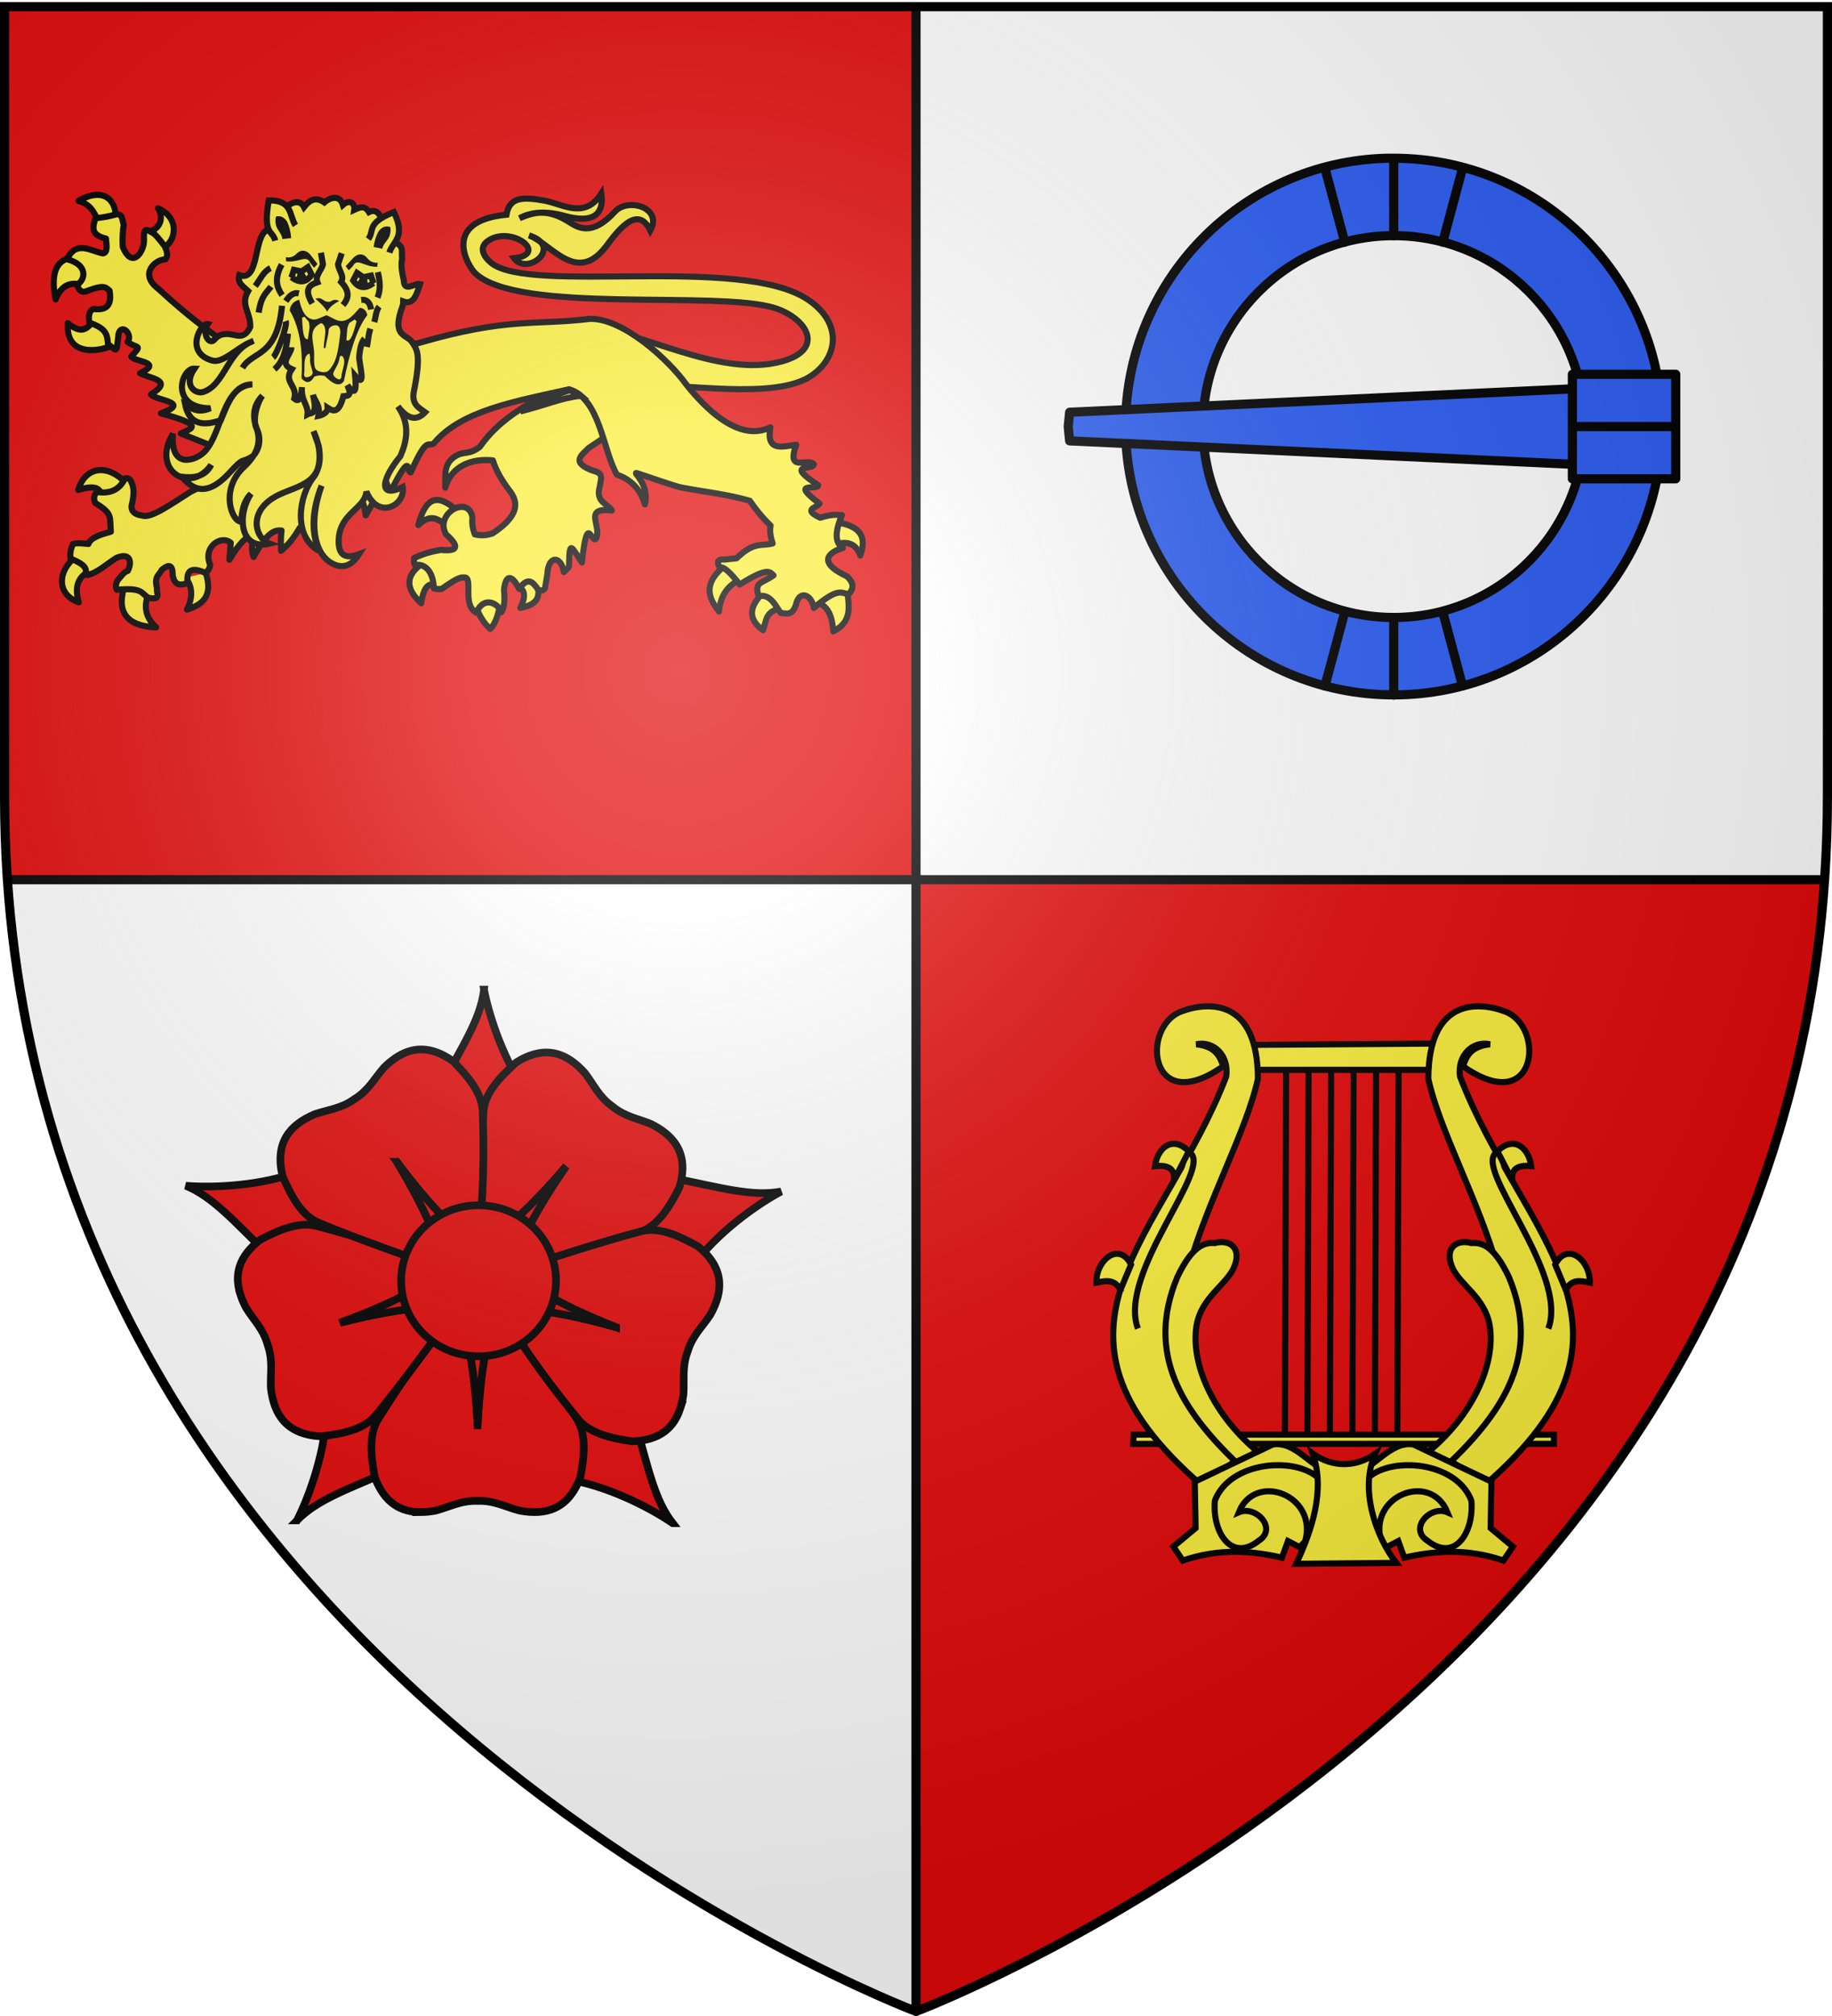
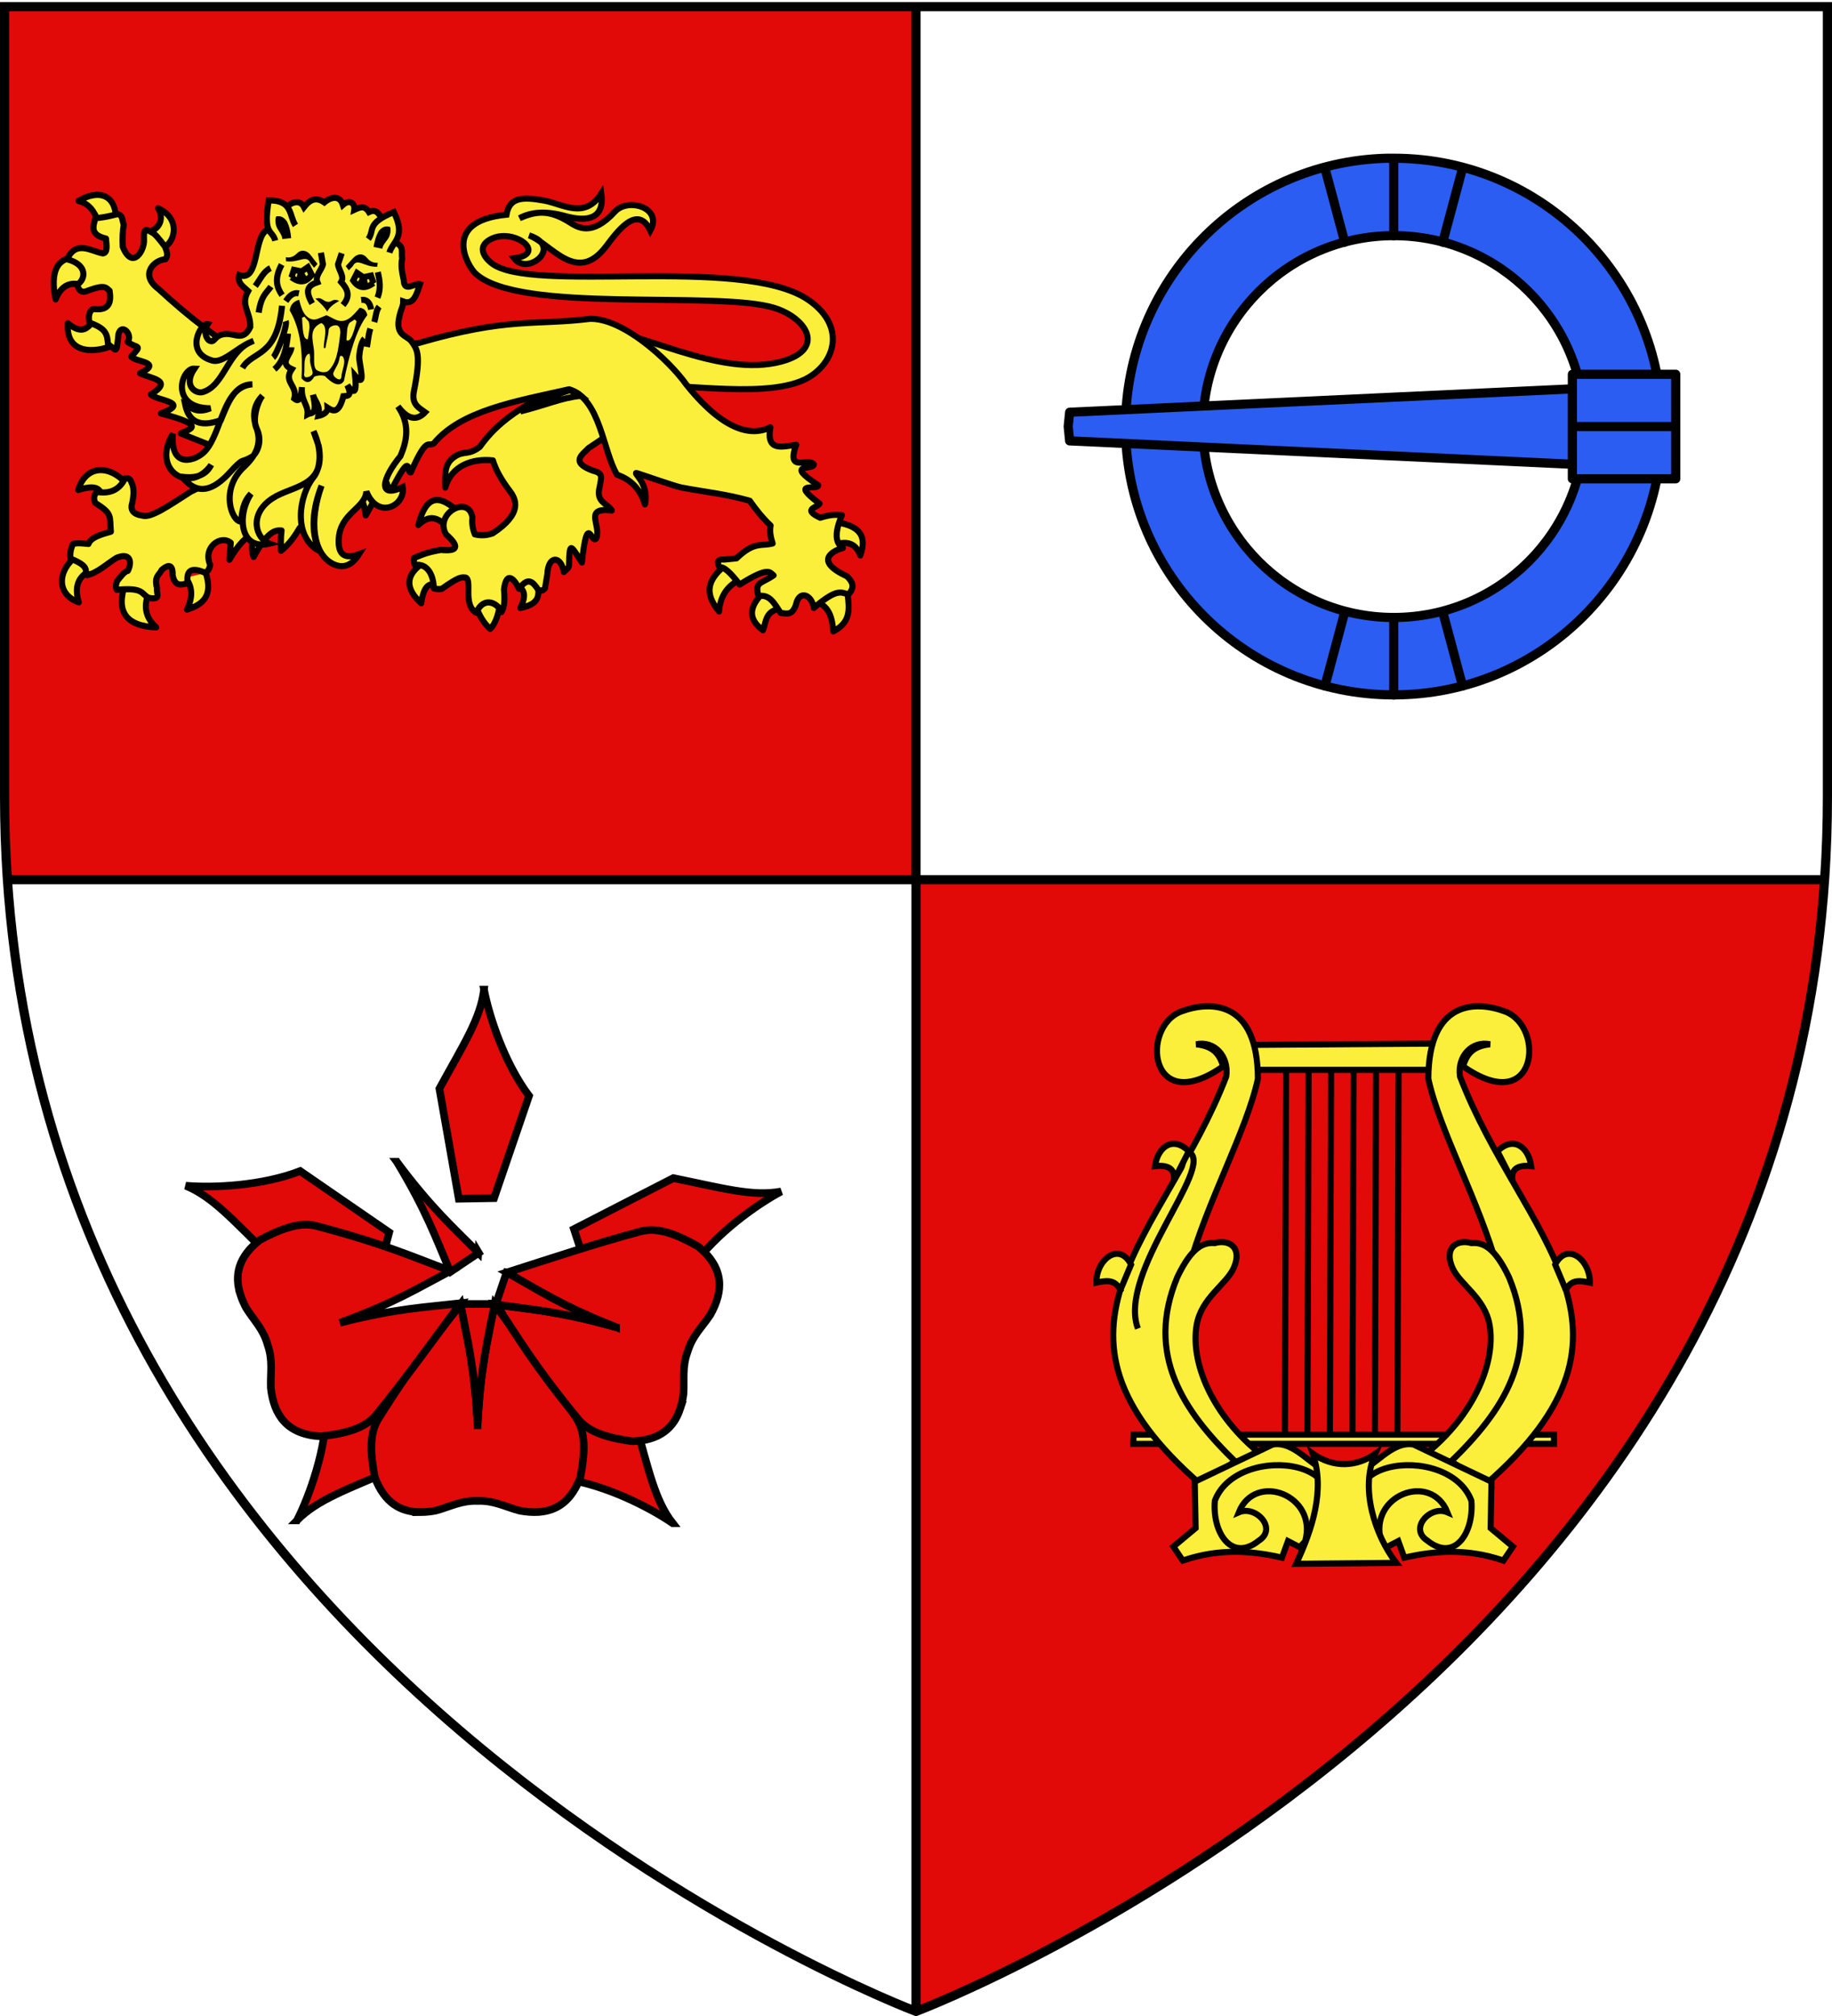
<svg xmlns="http://www.w3.org/2000/svg" xmlns:xlink="http://www.w3.org/1999/xlink" height="660" width="600" version="1.0">
  <defs>
    <g id="c">
      <path id="b" d="M0 0v1h.5L0 0z" transform="rotate(18 3.157 -.5)" />
      <use xlink:href="#b" transform="scale(-1 1)" width="810" height="540" />
    </g>
    <g id="d">
      <use xlink:href="#c" transform="rotate(72)" width="810" height="540" />
      <use xlink:href="#c" transform="rotate(144)" width="810" height="540" />
    </g>
    <g id="g">
      <path id="f" d="M0 0v1h.5L0 0z" transform="rotate(18 3.157 -.5)" />
      <use xlink:href="#f" transform="scale(-1 1)" width="810" height="540" />
    </g>
    <g id="h">
      <use xlink:href="#g" transform="rotate(72)" width="810" height="540" />
      <use xlink:href="#g" transform="rotate(144)" width="810" height="540" />
    </g>
    <radialGradient xlink:href="#a" id="m" gradientUnits="userSpaceOnUse" gradientTransform="matrix(1.353 0 0 1.349 -77.63 -85.747)" cx="221.445" cy="226.331" fx="221.445" fy="226.331" r="300" />
    <linearGradient id="a">
      <stop style="stop-color:white;stop-opacity:.314" offset="0" />
      <stop offset=".19" style="stop-color:white;stop-opacity:.251" />
      <stop style="stop-color:#6b6b6b;stop-opacity:.125" offset=".6" />
      <stop style="stop-color:black;stop-opacity:.125" offset="1" />
    </linearGradient>
    <path d="M2.922 27.672c0-5.951 2.317-9.843 5.579-11.012 1.448-.519 3.307-.273 5.018 1.447 2.119 2.129 2.736 7.993-3.483 9.121.658-.956.619-3.081-.714-3.787-.99-.524-2.113-.253-2.676.123-.824.552-1.729 2.106-1.679 4.108H2.922z" id="e" />
  </defs>
  <g style="display:inline">
    <path style="fill:#fff;fill-opacity:1;fill-rule:evenodd;stroke:none;stroke-width:1px;stroke-linecap:butt;stroke-linejoin:miter;stroke-opacity:1" d="M300 2.188V288h297.563c.61-8.916.937-18.002.937-27.281V2.188H300z" />
    <path style="opacity:1;fill:#fff;fill-opacity:1;stroke:none;stroke-width:2.5;stroke-miterlimit:4;stroke-dasharray:none;stroke-opacity:1" d="M2.438 288C20.604 553.343 300 658.5 300 658.5V288H2.437z" />
    <path d="M597.563 288C579.395 553.343 300 658.5 300 658.5V288h297.563z" style="opacity:1;fill:#e20909;fill-opacity:1;stroke:none;stroke-width:2.5;stroke-miterlimit:4;stroke-dasharray:none;stroke-opacity:1" />
    <path d="M300 2.188V288H2.437a399.052 399.052 0 0 1-.937-27.281V2.188H300z" style="fill:#e20909;fill-opacity:1;fill-rule:evenodd;stroke:none;stroke-width:1px;stroke-linecap:butt;stroke-linejoin:miter;stroke-opacity:1" />
    <path style="opacity:1;fill:#000;fill-opacity:1;stroke:none;stroke-width:2.5;stroke-miterlimit:4;stroke-dasharray:none;stroke-opacity:1" d="M298.5 1.5h3v657h-3z" />
    <path style="opacity:1;fill:#000;fill-opacity:1;stroke:none;stroke-width:2.5;stroke-miterlimit:4;stroke-dasharray:none;stroke-opacity:1" transform="rotate(-90)" d="M-289.5 2.438h3v595.126h-3z" />
  </g>
  <g style="display:inline" transform="translate(-700)">
    <path style="fill:#2b5df2;fill-opacity:1;stroke:#000;stroke-width:3;stroke-linecap:round;stroke-linejoin:round;stroke-miterlimit:4;stroke-dasharray:none;stroke-opacity:1" d="M1154.192 51.805c-47.45 1.203-85.563 40.105-85.563 87.844 0 48.496 39.348 87.843 87.844 87.843 48.496 0 87.844-39.347 87.844-87.843s-39.348-87.844-87.844-87.844c-.758 0-1.528-.02-2.281 0zm2.281 25.344c34.5 0 62.5 28 62.5 62.5s-28 62.5-62.5 62.5-62.5-28-62.5-62.5 28-62.5 62.5-62.5z" />
    <path style="fill:#2b5df2;fill-opacity:1;stroke:#000;stroke-width:3;stroke-linecap:round;stroke-linejoin:round;stroke-miterlimit:4;stroke-dasharray:none;stroke-opacity:1" d="M1156.47 52.082v25.086" id="i" />
    <use style="fill:#2b5df2" x="0" y="0" xlink:href="#i" id="j" transform="rotate(15 1156.47 139.168)" width="600" height="660" />
    <use style="fill:#2b5df2" x="0" y="0" xlink:href="#i" id="k" transform="rotate(-15 1156.47 139.168)" width="600" height="660" />
    <path style="fill:#2b5df2;fill-opacity:1;stroke:#000;stroke-width:3;stroke-linecap:round;stroke-linejoin:round;stroke-miterlimit:4;stroke-opacity:1" d="m1218.973 127.117-168.656 7.844-.469 4.688.469 4.687 168.656 7.844V127.117z" />
    <path style="fill:#2b5df2;fill-opacity:1;stroke:#000;stroke-width:3;stroke-linecap:round;stroke-linejoin:round;stroke-miterlimit:4;stroke-dasharray:none;stroke-opacity:1" d="M1214.969 139.645h33.854v17.11h-33.854zM1214.969 122.535h33.854v17.11h-33.854z" />
    <use style="fill:#2b5df2" xlink:href="#i" transform="matrix(1 0 0 -1 0 279.625)" width="600" height="660" />
    <use style="fill:#2b5df2" xlink:href="#j" transform="matrix(1 0 0 -1 0 279.625)" width="600" height="660" />
    <use style="fill:#2b5df2" xlink:href="#k" transform="matrix(1 0 0 -1 0 279.625)" width="600" height="660" />
  </g>
  <g style="display:inline">
    <path d="M255.837 390.074c-8.19 4.352-21.165 13.68-28.894 24.359l-35.375-1.054-3.6-10.983 32.569-16.709c16.032 3.257 25.941 6.143 35.3 4.387zM158.518 323.964c1.74 9.11 6.822 24.26 14.742 34.797l-11.45 33.487-11.557.197-6.348-36.05c7.844-14.356 13.528-22.97 14.613-32.431zM60.826 388.185c9.24.783 25.201-.02 37.485-4.802l29.152 20.066-2.93 11.18-36.425-3.619c-11.706-11.428-18.466-19.226-27.282-22.825zM220.311 498.67c-7.638-5.26-21.898-12.473-34.937-14.407l-15.376-31.876 8.086-8.259 29.844 21.196c4.502 15.727 6.51 25.851 12.383 33.346zM97.274 497.74c4.215-8.26 9.498-23.342 9.709-36.522L136.57 441.8l9.246 6.934-17.105 32.363c-15.003 6.523-24.777 9.838-31.438 16.643z" style="fill:#e20909;fill-opacity:1;fill-rule:evenodd;stroke:#000;stroke-width:2.5;stroke-linecap:butt;stroke-linejoin:miter;stroke-miterlimit:4;stroke-dasharray:none;stroke-opacity:1" />
    <path d="M137.948 495.043c-6.603.06-11.99-2.925-15.188-11.375-1.412-7.428-2.009-14.451 1.363-19.487 12.245-19.567 18.706-26.679 26.734-37.163 2.156 11.373 4.647 20.738 5.555 39.593.909-18.855 3.4-28.22 5.555-39.593 9.084 12.303 18.319 24.53 26.74 37.163 3.372 5.036 2.77 12.059 1.358 19.487-3.937 10.4-11.187 12.521-19.942 10.876-4.786-1.288-8.252-3.324-13.59-3.175h-.234c-5.34-.149-8.811 1.887-13.598 3.175-1.641.309-3.23.485-4.753.5z" style="fill:#e20909;fill-opacity:1;fill-rule:evenodd;stroke:#000;stroke-width:2.5;stroke-linecap:butt;stroke-linejoin:miter;stroke-miterlimit:4;stroke-dasharray:none;stroke-opacity:1" />
    <path d="M156.412 466.611c-.908-18.855-3.4-28.22-5.555-39.593-.031.041-.063.08-.095.12l.013-.24h11.104l.025.448c-2.14 11.225-4.592 20.593-5.492 39.265zM78.73 423.805c-2.007-6.29-.745-12.319 6.384-17.87 6.68-3.541 13.214-6.184 19.021-4.45 22.31 5.923 31.012 9.998 43.398 14.572-10.229 5.417-18.442 10.562-36.188 16.996 18.283-4.698 27.966-5.083 39.468-6.38-9.072 12.31-18.028 24.743-27.612 36.519-3.816 4.708-10.704 6.205-18.218 7.05-11.098-.692-15.266-6.993-16.279-15.843-.182-4.954.74-8.865-.978-13.923l-.003-.01-.065-.211-.001-.002c-1.434-5.145-4.404-7.86-7.048-12.054-.78-1.477-1.417-2.942-1.88-4.394z" style="fill:#e20909;fill-opacity:1;fill-rule:evenodd;stroke:#000;stroke-width:2.5;stroke-linecap:butt;stroke-linejoin:miter;stroke-miterlimit:4;stroke-dasharray:none;stroke-opacity:1" />
-     <path d="M111.345 433.053c17.746-6.434 25.959-11.579 36.188-16.995l-.142-.056.233-.058 3.278 10.609-.421.156c-11.357 1.268-21.03 1.692-39.136 6.344zM217.38 370.515c5.271 3.977 7.722 9.627 5.107 18.276-3.409 6.749-7.217 12.68-12.96 14.617-21.633 8.048-31.09 9.746-43.845 13.164 5.223-10.33 8.957-19.272 19.73-34.773-12.214 14.394-19.897 20.3-28.538 28.001.298-15.29.43-30.611 1.454-45.76.397-6.047 5.156-11.247 10.803-16.275 9.46-5.845 16.5-3.108 22.438 3.533 3.01 3.939 4.516 7.665 8.839 10.801l.008.007.175.135h.002c4.142 3.373 8.135 3.876 12.715 5.772 1.49.756 2.856 1.584 4.072 2.502z" style="fill:#e20909;fill-opacity:1;fill-rule:evenodd;stroke:#000;stroke-width:2.5;stroke-linecap:butt;stroke-linejoin:miter;stroke-miterlimit:4;stroke-dasharray:none;stroke-opacity:1" />
-     <path d="M185.412 381.8c-10.773 15.5-14.507 24.443-19.73 34.772l.148-.037-.156.182-8.803-6.768.253-.37c8.54-7.594 16.193-13.526 28.288-27.78zM129.419 346.436c5.446-3.733 11.583-4.26 18.951.97 5.315 5.377 9.728 10.873 9.739 16.933.752 23.07-.644 32.577-1.458 45.756-8.133-8.236-15.425-14.62-26.697-29.761 9.764 16.155 12.92 25.318 17.476 35.959-14.402-5.143-28.887-10.14-42.924-15.927-5.608-2.299-9.025-8.464-11.997-15.416-2.533-10.828 2.3-16.633 10.484-20.152 4.691-1.6 8.703-1.844 13.051-4.946l.01-.005.183-.123.001-.002c4.514-2.855 6.26-6.48 9.514-10.22 1.19-1.172 2.41-2.204 3.667-3.066z" style="fill:#e20909;fill-opacity:1;fill-rule:evenodd;stroke:#000;stroke-width:2.5;stroke-linecap:butt;stroke-linejoin:miter;stroke-miterlimit:4;stroke-dasharray:none;stroke-opacity:1" />
    <path d="M129.954 380.334c11.272 15.142 18.564 21.525 26.697 29.761l.011-.152.124.206-9.216 6.194-.271-.358c-4.485-10.51-7.676-19.652-17.345-35.651zM222.79 461.112c-2.056 6.274-6.609 10.422-15.638 10.748-7.489-1.04-14.333-2.724-18.025-7.53-14.618-17.864-19.287-26.262-26.65-37.223 11.465 1.598 21.135 2.236 39.288 7.41-17.572-6.896-25.647-12.253-35.731-17.936 14.563-4.668 29.102-9.503 43.767-13.437 5.85-1.582 12.31 1.237 18.896 4.952 8.592 7.059 8.282 14.607 3.92 22.374-2.752 4.122-5.79 6.754-7.358 11.86l-.004.01-.07.209v.002c-1.85 5.01-1.034 8.95-1.345 13.898-.234 1.654-.575 3.215-1.05 4.663z" style="fill:#e20909;fill-opacity:1;fill-rule:evenodd;stroke:#000;stroke-width:2.5;stroke-linecap:butt;stroke-linejoin:miter;stroke-miterlimit:4;stroke-dasharray:none;stroke-opacity:1" />
    <g style="fill:#e20909;fill-opacity:1;stroke-width:12.376;stroke-miterlimit:4;stroke-dasharray:none">
      <path d="M469.438 156.219c-4.498 93.339-16.83 139.7-27.5 196-.156-.203-.314-.391-.47-.594l.063 1.188H496.5l.125-2.22c-10.599-55.567-22.733-101.94-27.188-194.374z" style="fill:#e20909;fill-opacity:1;fill-rule:evenodd;stroke:#000;stroke-width:12.376;stroke-linecap:butt;stroke-linejoin:miter;stroke-miterlimit:4;stroke-dasharray:none;stroke-opacity:1" transform="scale(.202 -.202) rotate(71.331 2341.628 -628.582)" />
    </g>
-     <path style="fill:#e20909;fill-opacity:1;fill-rule:evenodd;stroke:#000;stroke-width:2.5;stroke-miterlimit:4;stroke-dasharray:none;stroke-opacity:1" d="M182.1 419.301c.005-13.653-11.35-24.723-25.36-24.723-14.009 0-25.364 11.07-25.36 24.723-.004 13.653 11.351 24.723 25.36 24.723 14.01 0 25.365-11.07 25.36-24.723z" />
  </g>
  <g style="display:inline">
    <g style="fill:#fcef3c;fill-opacity:1;stroke:#000;stroke-width:4.56;stroke-linecap:round;stroke-linejoin:round;stroke-miterlimit:4;stroke-dasharray:none;stroke-opacity:1">
      <g style="fill:#fcef3c;fill-opacity:1;stroke:#000;stroke-width:4.56;stroke-linecap:round;stroke-linejoin:round;stroke-miterlimit:4;stroke-dasharray:none;stroke-opacity:1">
        <path style="fill:#fcef3c;fill-opacity:1;fill-rule:nonzero;stroke:#000;stroke-width:4.56;stroke-linecap:round;stroke-linejoin:round;marker:none;stroke-miterlimit:4;stroke-dasharray:none;stroke-dashoffset:0;stroke-opacity:1;visibility:visible;display:inline;overflow:visible" d="M370.348 418.672c-.757-.409 10.795-7.444 8.59-10.554-12.166-10.39-23.678-16.2-30.678 9.572 9.986-9.293 15.908-3.68 22.088.982zM363.967 461.867c1.628 1.905-2.466-25.398-10.799-17.18-15.35 9.456-14.821 19.668-2.7 30.433 2.355-16.002 7.957-14.468 13.5-13.253h0zM410.107 474.874c1.215-2.802-4.352-5.085-9.77-5.373-5.419-.288-10.69 1.42-8.882 6.6 3.876 10.775 8.42 15.311 11.29 17.762 2.197-1.594 6.432-8.372 7.362-18.989zM439.313 460.149c.65-7.01-20.039-.25-15.707 2.208 4.331 2.458 7.325 5.986 1.963 16.199 17.299-3.31 13.094-11.398 13.744-18.407z" transform="matrix(.432 0 0 .446 -13.45 -14.405)" />
      </g>
      <path style="fill:#fcef3c;fill-opacity:1;fill-rule:nonzero;stroke:#000;stroke-width:4.56;stroke-linecap:round;stroke-linejoin:round;marker:none;stroke-miterlimit:4;stroke-dasharray:none;stroke-dashoffset:0;stroke-opacity:1;visibility:visible;display:inline;overflow:visible" d="M492.857 341.648 469.4 298.79l-6.429 10.357c-18.413 15.916-47.56 22.983-68.065 51.176-8.836 6.413-11.72 2.676-18.6 6.886-8.916 5.455-7.492 13.316-7.592 23.008 4.572-16.176 20.645-21.584 36.127-19.943 1.956 6.388 5.952 13.73 12.659 22.266 4.762 6.049 10.444 16.408-12.857 31.25-2.605.784-7.158 2.256-13.572.714-2-5.01-2.148-8.908-1.785-12.5-3.053-16.933-29.002-2.667-20 12.5 11.418 9.784 7.944 12.577-3.929 11.429-6 1.082-12.03 2.197-20.357 6.071-.103 2.008-.12 3.93.714 5 12.975-1.523 14.38 13.75 14.286 17.143 1.743.4 3.407.878 6.071.357 13.232-8.99 14.574-8.51 18.066-8.224 5.236 1.901-2.33 19.983 8.006 25.724 6.519-13.556 17.544-5.644 19.122-.407 2.651-3.864 2.493-10.134 1.95-16.736 1.912-14.658 8.578-6.534 11.428-.357 6.71-8.802 10.286-5.589 14.766 1.071 3.193.456 3.534-.032 4.877-1.428l1.785-10.357c.576-13.898 10.386-13.917 12.52-1.622 1.708-1.847 3.929-2.894 3.955-4.808.259-18.75 1.395-14.362 9.77-2.182 4.048-38.307 7.273-12.429 10.898-17.817 3.977-9.567-10.244-22.815 11.786-20.357-3.538-5.327-12.31-6.073-9.286-17.143 1.135-7.074 3.259-10.116-5.243-12.143-17.708-6.305-7.333-11.964-3.214-16.428l15.367-9.98.233-9.663h0z" transform="matrix(.432 0 0 .446 -13.45 -14.405)" />
    </g>
    <g style="fill:#fcef3c;fill-opacity:1;stroke:#000;stroke-width:4.56;stroke-linecap:round;stroke-linejoin:round;stroke-miterlimit:4;stroke-dasharray:none;stroke-opacity:1">
      <path style="fill:#fcef3c;fill-opacity:1;fill-rule:nonzero;stroke:#000;stroke-width:4.56;stroke-linecap:round;stroke-linejoin:round;marker:none;stroke-miterlimit:4;stroke-dasharray:none;stroke-dashoffset:0;stroke-opacity:1;visibility:visible;display:inline;overflow:visible" d="M101.78 203.343c1.028 2.82-1.806 3.334-11.218 5.244-4.701-5.94-6.659-13.958-17.946-15.708 15.229-10.814 28.246-6.806 29.164 10.464zM137.93 220.613c.034 6.186-11.615-7.015-12.145-10.284 7.637-1.403 13.801-9.663 7.303-18.322 19.426 6.085 13.916 26.579 4.842 28.606h0zM80.254 254.236c8.912 1.745 4.797-21.628-7.853-19.634-12.65 1.993-17.447 11.84-11.78 32.15 3.685-11.319 10.722-14.261 19.633-12.516h0zM106.76 295.468c-.456-12.487-15.083-24.72-15.952-16.199-4.11 4.876-7.407 12.09-19.634 3.927.203 26.901 29.11 16.958 35.586 12.272h0z" transform="matrix(.43 .046 -.032 .444 .667 -23.204)" />
    </g>
    <path style="fill:#fcef3c;fill-opacity:1;fill-rule:nonzero;stroke:#000;stroke-width:2;stroke-linecap:round;stroke-linejoin:round;marker:none;stroke-miterlimit:4;stroke-dasharray:none;stroke-dashoffset:0;stroke-opacity:1;visibility:visible;display:inline;overflow:visible" d="m75.59 147.03 9.041-25.13-4.072-5.74c-8.815-4.758-18.422-12.13-28.65-21.554-6.523-4.915-1.06-9.658 2.234-9.701 1.013-1.151.56-2.562-.135-4.193-2.037-2.703-3.232-4.14-4.262-4.63-1.295-.577-2.859-2.309-2.584 2.437.233 3.36-3.72 10.12-6.954 2.313-.177-2.578-.008-5.339.31-7.308-.536-1.29-.224-3.31-2.163-3.391-3.153.815-5.457 1.21-7.097 1.281-.85 2.901-1.72 5.464 3.456 6.69.159 2.145.648 4.638-1.008 4.863-3.913-.725-8.762-4.469-11.74 1.92 6.995 1.778 5.99 6.763 3.342 8.259.495 2.235 1.689 2.889 3.58 1.96 5.698-2.112 5.835-.813 7 .063.628 3.854-.113 6.64-5.25 5.995-1.255.335-1.895 2.205-1.309 4.491 5.805 2.014 5.718 4.045 6.055 7.078 2.743 1.624 2.713 4.04 3.418-3.365 1.018-3.843 4.843.3 2.988 2.575 3.064 2.27 5.126.674 1.188 4.756.919 1.816 10.773 1.745 2.886 5.501 3.265 1.74 11.28 2.18 3.549 6.926 1.532 2.01 13.574 2.508 3.272 6.219 15.33 3.996 9.494 5.082 6.53 6.564l10 3.995 6.376 1.126h0z" />
    <path style="fill:#fcef3c;fill-opacity:1;stroke:#000;stroke-width:2;stroke-miterlimit:4;stroke-dasharray:none;stroke-opacity:1;display:inline" d="M193.37 107.884c14.45-1.048 41.756 16.38 62.918 10.372 14.093-4 7.989-14.103-2.619-17.43-18.744-5.88-84.012 2.11-98.04-11.381-2.331-2.243-11.342-17.028 10.24-19.16.952-5.57 4.95-5.968 12.38-4.61 6.177 1.13 13.233 6.243 18.692-2.304.442 3.022.832 10.85-11.905 7.347-5.89-1.634-10.897-1.487-14.882.72 5.105-2.204 9.469-3.006 16.192 1.206 2.805 1.758 7.41 5.01 15.07-3.375 4.247-4.649 15.752-1.328 11.567 6.203-4.245-8.93-11.024.62-14.494 5.186-9.655 12.701-17.857-.86-25.24-3.602 11.45 3.654-.505 13.454-4.88 7.491 11.234-1.339-.182-10.362-7.828-6.15-4.508 2.482-1.74 6.01.408 7.727 12.801 10.23 81.512-2.622 103.435 11.82 11.687 7.7 10.138 18.903 1.548 24.922-12.257 8.587-43.547 2.117-55.895 3.601l-16.668-18.583z" />
    <g style="fill:#fcef3c;fill-opacity:1;stroke:#000;stroke-width:4.56;stroke-linecap:round;stroke-linejoin:round;stroke-miterlimit:4;stroke-dasharray:none;stroke-opacity:1">
      <path style="fill:#fcef3c;fill-opacity:1;fill-rule:nonzero;stroke:#000;stroke-width:4.56;stroke-linecap:round;stroke-linejoin:round;marker:none;stroke-miterlimit:4;stroke-dasharray:none;stroke-dashoffset:0;stroke-opacity:1;visibility:visible;display:inline;overflow:visible" d="M80.5 430.37c-14.068 9.796-15.988 27.923 1.718 33.87-3.657-11.418-.431-18.851 8.344-23.071M117.314 450.986c-7.071 19.963.527 30.677 23.56 31.66-8.945-7.875-9.518-16.588-5.399-25.77M178.425 442.6c5.78 17.186-2.499 23.436-14.235 26.998 5.028-9.914 3.79-17.322-.982-23.316M118.54 377.358c-14.28-15.273-31.367-13.028-36.813 4.418 13.159-3.965 16.864-.964 17.67 4.172" transform="matrix(.432 0 0 .446 -9.7 -9.868)" />
    </g>
    <g style="fill:#fcef3c;fill-opacity:1;stroke:#000;stroke-width:4.56;stroke-linecap:round;stroke-linejoin:round;stroke-miterlimit:4;stroke-dasharray:none;stroke-opacity:1">
      <path style="fill:#fcef3c;fill-opacity:1;fill-rule:nonzero;stroke:#000;stroke-width:4.56;stroke-linecap:round;stroke-linejoin:round;marker:none;stroke-miterlimit:4;stroke-dasharray:none;stroke-dashoffset:0;stroke-opacity:1;visibility:visible;display:inline;overflow:visible" d="M572.974 436.46c-11.202 8.898-18.864 18.779-5.38 34.535.878-11.713 6.702-19.467 16.834-23.776M600.915 457.285c-10.153 9.774-12.029 19.031 0 27.42 2.586-6.536 1.415-14.806 15.271-16.14M641.87 463.88c9.867 4.062 11.572 12.615 12.322 21.692 15.656-7.732 11.18-19.818 10.586-31.064M656.101 421.708c8.446-2.408 15.2-.974 18.57 8.157 6.174-16.49-3.586-22.24-18.57-24.47" transform="matrix(.432 0 0 .446 -9.7 -9.868)" />
    </g>
    <path style="fill:#fcef3c;fill-opacity:1;fill-rule:nonzero;stroke:#000;stroke-width:2;stroke-linecap:round;stroke-linejoin:round;marker:none;stroke-miterlimit:4;stroke-dasharray:none;stroke-dashoffset:0;stroke-opacity:1;visibility:visible;display:inline;overflow:visible" d="M112.06 167.125c7.43-7.16 7.086-1.445 7.716 1.599 9.17-16.1 5.321-10.469 8.317-8.118 7.02-13.821 4.992-5.66 6.444-5.953 5.426-12.313 5.605-8.104 7.568-9.51 8.9-10.823 27.11-13.827 44.282-17.704 10.24 3.08 11.037 20.173 15.698 27.983 1.922.633 7.146 2.704 9.133 9.705 1.593-7.002-4.562-10.826-2.527-10.197 2.036.628 12.378 4.271 14.45 4.666 8.289 1.577 14.252 2.057 22.412 4.335 2.005 2.89 4.215 5.639 6.818 8.117-.392 2.086.081 3.994.675 5.876-3.648.982-6.025-.767-11.839 4.87l-3.896.387c-2.537-.209-2.486.995-1.649 2.629 1.334-.485 3.664 1.728 6.594 5.567 9.452-6.02 9.92-3.99 11.09-3.016-4.128 2.866-6.237 1.983-4.946 6.804 3.83-.783 5.34 2.741 7.268 5.489 1.826.147 3.766 1.08 5.02-2.706 1.025-4.935 5.148-3.372 5.845 1.082 8.043-6.9 9.033-4.822 11.389-4.484 2.278-2.464 1.143-4.225-.525-5.875-11.775-5.44-3.488-8.738-1.349-9.278-2.659-1.68-2.635-5.355-.3-10.746-1.722-.078-2.92-.447-7.117.85-6.081-2.85-.951-3.266-.225-4.639-10.181-7.656-.417-4.086-.45-6.03-11.354-7.44-1.489-4.764-1.423-6.804-1.765-2.431-9.165 3.058-5.77-6.416-4.528.59-9.892 2.406-8.467-5.722-4.53 2.253-13.555 3.387-27.47-13.926-5.77-8.117-20.915-21.959-31.695-21.57-17.913 2.2-26.77-.633-56.196 7.963l-46.606 4.804-11.164 1.005c.242 21.378-4.77 35.11-11.637 40.284-.34.255-4.8 2.358-5.151 2.582-6.845 4.35-12.904 8.683-15.73 7.783-3.213-.461-4.078-2.014-3.297-4.33.374-2.035.612-4.043 0-5.875-.532-.878-.396-2.271-2.398-2.01-1.914 3.953-5.082 5.06-8.991 4.484-.974.441-1.59 1.904-.75 3.556 5.828 3.68 4.621 4.315 5.095 9.432-3.295.937-6.583 1.877-7.343 4.02-1.811-.175-3.668-.42-5.095 0-.713 1.694-1.034 3.307-.749 4.794 6.388 2.593 4.472 3.758 5.395 5.412 3.597-.824 6.503-3.785 9.74-5.721 5.069-1.958 4.744 2.199 3.597 4.33-1.149.211-2.298 1.857-3.447 3.246-.693 1.644-.433 2.303-.15 2.938 9.082-.884 7.916 1.462 10.49 2.629 4.373.924 2.268-1.798 2.698-3.093-1.069-4.113.769-4.328 1.498-6.03 1.363-1.174 3.71-2.797 3.597 1.7.73 3.855 2.853 3.192 4.945 2.63-.656-4.54 1.56-5.249 5.695-3.402.808-.432 1.437-1.17 1.648-2.629-2.493-5.695 3.504-9.942 6.744-7.2l-.45 5.567c3.19-5.469 5.949-7.909 7.942-8.505-.65 3.293-.746 5.932 0 7.577 4.557-8.336 6.943-8.835 9.142-8.659-.345 2.978-.177 4.63-.15 6.649 2.929-2.396 4.59-4.978 6.144-7.577 3.34-2.401 3.723.34 3.297 4.484.9.187 2.136-.992 4.196-3.401 2.361-5.155 4.03-5.291 6.144-4.485.213-3.161 1.177-7.87-.15-9.277.526-.683 2.281.409 3.746 1.082.449-2.908-.072-7.016-.6-11.133 1.579.021 2.436.787 3.448 1.392-.395-3.866-.816-7.634-1.799-9.278" />
    <path d="M190.173 129.579c-1.422-1.16-.671-.738-3.654-1.793-4.81 1.528-10.907 3.856-16.088 6.91 9.252-2.36 13.081-4.353 19.742-5.117z" style="fill:#fcef3c;fill-opacity:1;fill-rule:evenodd;stroke:#000;stroke-width:2;stroke-linecap:butt;stroke-linejoin:miter;stroke-miterlimit:4;stroke-dasharray:none;stroke-opacity:1;display:inline" />
    <path style="fill:#fcef3c;fill-opacity:1;stroke:#000;stroke-width:2;stroke-miterlimit:4;stroke-dasharray:none;stroke-opacity:1" d="M82.148 111.964c-7.742 3.392-8.729 14.31-15.716 16.388-2.32.689-6.567-2.073-2.753-7.685-4.344-.244-8.283 12.969 5.244 12.99-4.374 1.75-5.99.04-8.28-1.216 1.106 5.31 4.455 7.72 11.692 5.102 2.334-5.746 4.546-11.696 10.307-11.726-9.815.75-9.742 15.497-15.487 21.886-2.755 3.063-11.518 6.277-10.511-5.67-7.334 12.051 5.68 19.946 12.525 10.16-2.163 4.41-6.782 4.244-9.69 3.889 2.944 3.18 7.401 7.669 15.628-1.245 5.264-5.705 3.265-2.797 7.777-5.53 2.146-2.256 2.755-5.931 1.131-9.091-1.358-2.642.112-8.343 1.94-10.66-2.507 2.61-3.59 5.996-1.935 10.635 1.514 4.246.56 8.329-4.152 12.71-7.874 7.321-4.033 17.817-.904 17.887.324-3.158.536-6.333 3.227-9.135-4.61 6.972-3.729 18.685 6.082 16.33-4.445-1.566-7.029-9.593.956-14.825 6.507-4.263 17.62-3.653 15.155-17.147l-1.702-4.831c3.121 6.669 2.096 12.414 0 15.047-4.819 6.055-6.863 19.337 1.819 24.128-2.834-6.565-2.118-13.762.822-21.355-4.298 11.92-2.572 22.144 3.358 25.412 3.365 1.854 6.43 1.02 8.911-2.988-5.476 2.053-6.96-.676-6.632-5.229.599-8.308 8.593-9.687 9.037-15.272 3.85 9.525 12.914 4.428 11.894-1.463-8.21 3.915-6.925-2.616-.734-10.148 2.2-5.19 3.15-10.497-.838-16.271 3.243 4.337 6.207 4.817 8.927 1.918-1.733-1.302-4.578-2.4-3.7-6.766 2.476-12.319 1.026-13.792-.671-16.29-1.615-2.375-6.224-1.706-3.6-10.048.346-1.101.763-1.703.786-3.151 3.447 1.277 4.392-2.374 5.504-5.695-1.778-.423-5.193 2.892-5.332-1.276-.518-2.4-1.013-4.8-.513-7.104-.383-1.888.874-4.254-2.577-5.248l-4.11-7.745c-.703-1.351-1.724-3.423-4.184-2.198-1.457-2.364-3.07-1.535-4.816-.735.313-2.098-1.512-3.596-3.727-1.62-1.207-3.732-4.585-2.13-6.083-.818-2.795-1.97-4.847-.754-6.65 1.522-1.664-3.318-5.89-.647-6.344 1.08l-5.949 6.56c-4.295 2.485-2.322 17.037-8.912 14.646-.801 2.515 1.336 3.74 2.912 5.213-2.666 4.682.826 6.726.683 11.789-2.252 4.719-4.89 2.094-7.948 2.273-3.963.232-3.475 2.92-5.225 2.267-1.259-.47-2.23-3.2-.757-5.52-2.231-.497-7.77 9.38 1.52 11.958 3.442.955 7.992-4.143 12.595-6.09z" />
    <path style="fill:#fcef3c;fill-opacity:1;stroke:#000;stroke-width:2;stroke-miterlimit:4;stroke-dasharray:none;stroke-opacity:1" d="M90.141 78.795C89.181 75.075 86.09 77.2 88 65.61c7.932-.13 6.637 5 8.773 8.173M120.62 78.257c2.183-2.866-.884-5.043 8.367-8.836 4.06 8.247-.26 9.454-1.463 13.279M95.435 113.683c-.037 2.399-4.255 5.24.123 7.172-2.912 4.259 2.033 5.334.83 9.652 1.16.953 2.168.864 2.498-3.777-.357 4.523 2.11 5.739 1.831 8.908 1.268-.68 3.397.502 1.78-6.416.609 2.293 2.519 3.38 1.77 6.933 1.147-.233 3.127-.99 3.026-2.65 1.85 1.188 3.68 1.976 5.169-3.79 1.352-.122 2.973.067 1.29-3.6 2.899 3.95 2.927 1.055 2.552-3.044 3.804 4.478 1.346-3.588 1.343-6.156.147-2.465.761-5.09 1.722-6.02" />
    <path style="fill:none;fill-opacity:1;stroke:#000;stroke-width:2;stroke-miterlimit:4;stroke-dasharray:none;stroke-opacity:1" d="M112.336 99.872c2.572-3.025 1.506-5.24-.601-7.562 1.166-1.91-.903-3.895-1.014-5.824l1.196-3.581M92.255 86.616c-2.577 4.788-1.52 7.57.132 10.023M88.737 93.832c-1.474 2.118-3.197 2.902-4.018 8.507M88.57 87.788c-2.284 1.067-3.4 3.785-4.963 5.87M92.368 100.095c-1.648 17.05-9.554 14.616-12.966 20.34M93.593 105.115c.604 1.764-3.036 11.053-4.149 11.91M89.885 120.889c2.919-2.435 3.981-6.742 4.434-11.68M123.73 89.085c.643 2.712 1.086 5.446-.097 8.352M124.169 100.379c-1.035 1.3-1.078 3.348-1.574 5.055M121.297 107.592c-.657 2.024-.754 3.99-1.13 5.985M93.606 98.596c1.045-1.51 2.25-2.983 4.287-2.54M118.301 98.197c2.046-.247 2.892 1.102 3.242 3.112M102.254 99.36c-2.479-4.315-1.438-5.885 1.688-6.959-.874-2.126 1.437-4.009 1.823-5.885l-.663-3.778M95.464 90.773l.794-2.43 2.515.516 2.054-1.391 1.256 2.474c-1.94 2.82-4.196 2.618-6.619.831z" />
    <path style="fill:#000;fill-opacity:1;stroke:none;stroke-width:2;stroke-miterlimit:4;stroke-dasharray:none;stroke-opacity:1" d="m97 91.775.533-2.905 1.72-.182 1.692 2.819-3.946.268z" />
    <path d="m122.3 92.667-.794-2.43-2.515.515-2.054-1.39-1.256 2.474c1.94 2.82 4.196 2.618 6.619.831z" style="fill:none;fill-opacity:1;stroke:#000;stroke-width:2;stroke-miterlimit:4;stroke-dasharray:none;stroke-opacity:1" />
    <path d="m120.577 93.44-.534-2.904-1.721-.182-1.69 2.82 3.945.267zM103.296 97.765c1.462 1.332 2.956 2.647 3.864 4.284.88-1.75 2.406-2.656 3.945-3.546-.788-.31-1.57-.641-2.789.165-.994.384-1.767-.021-2.515-.516-1.24-.837-1.759-.516-2.505-.387z" style="fill:#000;fill-opacity:1;stroke:none;stroke-width:2;stroke-miterlimit:4;stroke-dasharray:none;stroke-opacity:1" />
    <path style="fill:#000;fill-opacity:1;stroke:none;stroke-width:2;stroke-miterlimit:4;stroke-dasharray:none;stroke-opacity:1" d="M97.971 98.131c.591 2.3 1.235 4.584 2.862 5.751 1.715 1.23 2.803.699 4.519-.03l1.546-.657c1.086.385 1.99 1.055 3.224 1.542 3.299 1.303 5.31-1.26 7.716-4 1.021.206 2.008.52 2.473 2.428-3.564 4.416-6.05 13.381-7.668 21.574-1.684 2.59-4.661-.003-6.272-1.668-1.168-.266-2.313-.217-3.43.228-1.29 2.227-2.641 2.313-4.183.578.428-8.244-.213-15.97-3.868-22.236.207-1.888 1.291-3.008 3.081-3.51zM93.6 84.213l.096 1.322c4.3.585 6.685-2.385 7.959.616l1.21 1.52 1.115-1.259-2.256-2.932c-1.317-1.656-3.135-1.906-4.542-.47-.98 1-2.063 1.44-3.581 1.203zM123.722 86.032l-.19 1.306c-4.326.13-6.488-3.08-7.973-.225l-1.315 1.387-1.02-1.372 2.459-2.683c1.43-1.51 3.26-1.569 4.558.01.904 1.101 1.952 1.653 3.481 1.577z" />
    <path style="fill:#fcef3c;fill-opacity:1;stroke:none;stroke-width:2;stroke-miterlimit:4;stroke-dasharray:none;stroke-opacity:1" d="M105.243 105.75c-4.114 1.877-2.854 5.207-2.425 8.746.273 2.257-.447 5.864 1.02 6.733 1.3.77 3.05.854 3.818.055 2.377-2.473 3.067-5.568 3.827-12.495-.096-1.075-.23-2.116-1.328-2.292-1.115-.084-2.39.564-2.512 1.49-.066 1.924-.758 3.787-1.059 5.94l-.533.018c-.13-2.588 1.623-6.974-.808-8.196zM98.92 104.038l.758-.384 1.404 1.6c.246.744.284 1.428.277 2.099l-.52 3.666c-1.617.419-1.718-3.42-1.919-6.981zM116.8 105.202l-.65-.608-1.698 1.106c-.397.641-.58 1.29-.717 1.94l-.281 3.704c1.472.912 2.39-2.764 3.346-6.142z" />
    <path style="opacity:.98;fill:#fcef3c;fill-opacity:1;stroke:none;stroke-width:2;stroke-miterlimit:4;stroke-dasharray:none;stroke-opacity:1" d="M101.376 115.754c-.115.07-.626.252-.626.252-1.57 1.448-.798 4.512-1.18 6.78l.28.622c.612.267 1.264.019 1.926-.344.614-.442.725-.943.553-1.476-.342-1.484-.989-2.884-.737-4.535l-.216-1.3z" />
    <path d="M112.268 116.742c1.287 1.811-.467 4.588-.484 6.903l-.38.538c-.645.107-1.24-.3-1.825-.82-.525-.588-.547-1.105-.287-1.584.589-1.366 1.605-2.596 1.837-4.222.143-1.005.392-1.346 1.14-.815z" style="fill:#fcef3c;fill-opacity:1;stroke:none;stroke-width:2;stroke-miterlimit:4;stroke-dasharray:none;stroke-opacity:1" />
    <path style="fill:#000;fill-opacity:1;stroke:none;stroke-width:2;stroke-miterlimit:4;stroke-dasharray:none;stroke-opacity:1" d="m95.359 77.952-2.878.305c-.13-1.53-1.367-2.643-1.939-4.06-.445-1.102-.441-3.074.003-3.39 1.132-.058 2.118-.088 3.394 1.609.91 1.799 1.26 3.598 1.42 5.536zM122.354 80.838l2.846.607c.239-1.51 1.551-2.489 2.223-3.84.523-1.05.662-3.015.242-3.377-1.123-.177-2.103-.311-3.497 1.245-1.037 1.696-1.514 3.451-1.814 5.365z" />
  </g>
  <use height="660" width="600" transform="translate(211.429)" id="l" xlink:href="#use4203" y="0" x="0" />
  <use height="660" width="600" transform="translate(312.857 328.572)" xlink:href="#use4203" />
  <use height="660" width="600" transform="translate(312.857 328.572)" xlink:href="#l" />
  <g style="fill:#fcef3c;stroke-width:4.447">
    <path style="fill:#fcef3c;fill-opacity:1;fill-rule:evenodd;stroke:#000;stroke-width:4.447;stroke-linecap:butt;stroke-linejoin:miter;stroke-miterlimit:4;stroke-dasharray:none;stroke-opacity:1" d="m146.043 403.35 308.32-.019-.036-6.654-307.894-.028-.39 6.7zM230.197 132.433h139.096v-19.011l-139.982.95.886 18.061z" transform="matrix(.447 0 0 .452 305.844 290.38)" />
    <path style="fill:#fcef3c;fill-opacity:1;fill-rule:evenodd;stroke:#000;stroke-width:4.447;stroke-linecap:butt;stroke-linejoin:miter;stroke-miterlimit:4;stroke-dasharray:none;stroke-opacity:1" d="m195.644 432.813 28.351-19.011c-101.871-73.339-3.053-199.338 13.441-274.878-.168-57.028-34.96-56.561-56.098-48.776-30.054 11.069-23.71 77.48 30.688 39.707-2.375-7.064-5.542-14.428-19.769-15.93 12.823-2.72 24.154 8.208 21.988 23.323-45.036 116.194-150.826 182.048-18.6 295.565z" transform="matrix(.447 0 0 .452 305.844 290.38)" />
    <path style="fill:#fcef3c;fill-opacity:1;fill-rule:evenodd;stroke:#000;stroke-width:4.447;stroke-linecap:butt;stroke-linejoin:miter;stroke-miterlimit:4;stroke-dasharray:none;stroke-opacity:1" d="m221.337 416.654 19.491-4.753c-38.097-29.836-52.745-68.425-48.323-94.392 3.429-20.134 21.857-29.457 27.261-41.695 6.318-14.305-2.88-20.851-13.933-17.906-8.239-.61-16.888 2.741-27.465 24.715-23.715 56.242 4.608 97.332 42.97 134.03z" transform="matrix(.447 0 0 .452 305.844 290.38)" />
    <path style="fill:#fcef3c;fill-opacity:1;fill-rule:evenodd;stroke:#000;stroke-width:4.447;stroke-linecap:butt;stroke-linejoin:miter;stroke-miterlimit:4;stroke-dasharray:none;stroke-opacity:1" d="M289.53 423.346c-12.03-1.813-24.832-22.547-41.347-19.492l-57.008 26.886.626 33.608-16.288 13.443 6.891 10.082c27.425-9.333 51.772-6.835 72.64-2.098l4.416-12.017 15.662 8.066 13.156-20.165 1.252-38.313z" transform="matrix(.447 0 0 .452 305.844 290.38)" />
    <path style="fill:#fcef3c;fill-opacity:1;fill-rule:evenodd;stroke:#000;stroke-width:4.447;stroke-linecap:butt;stroke-linejoin:miter;stroke-miterlimit:4;stroke-dasharray:none;stroke-opacity:1" d="M271.99 474.094c9.682-33.57-36.47-50.883-48.552-21.173 12.416-5.343 28.603 11.703 14.722 20.5-20.13 15.996-34.26-5.94-32.263-28.902 16.833-44.124 123.09-29.747 66.092 29.575zM136.672 291.94c-4.092-8.287-11.011-6.682-17.541-5.377-.433-16.192 16.499-30.158 25.372-13.107-2.715 6.161-5.116 12.322-7.831 18.484z" transform="matrix(.447 0 0 .452 305.844 290.38)" />
    <path style="fill:#fcef3c;fill-rule:evenodd;stroke:#000;stroke-width:4.447;stroke-linecap:butt;stroke-linejoin:miter;stroke-miterlimit:4;stroke-dasharray:none;stroke-opacity:1" d="M149.514 319.834c-15.246-40.414 56.607-117.282 37.589-127.71" transform="matrix(.447 0 0 .452 305.844 290.38)" />
    <path style="fill:#fcef3c;fill-opacity:1;fill-rule:evenodd;stroke:#000;stroke-width:4.447;stroke-linecap:butt;stroke-linejoin:miter;stroke-miterlimit:4;stroke-dasharray:none;stroke-opacity:1" d="m175.826 212.626 10.963-21.173c-11.15-11.255-22.648-3.762-24.745 10.754 10.654-1.171 14.819 2.63 13.782 10.419zM404.098 432.813l-28.35-19.011c101.87-73.339 3.052-199.338-13.442-274.878.168-57.028 34.96-56.561 56.099-48.776 30.053 11.069 23.71 77.48-30.689 39.707 2.375-7.064 5.543-14.428 19.77-15.93-12.823-2.72-24.155 8.208-21.988 23.323 45.036 116.194 150.825 182.048 18.6 295.565z" transform="matrix(.447 0 0 .452 305.844 290.38)" />
    <path d="m378.405 416.654-19.49-4.753c38.097-29.836 52.745-68.425 48.323-94.392-3.43-20.134-21.857-29.457-27.262-41.695-6.318-14.305 2.88-20.851 13.934-17.906 8.238-.61 16.887 2.741 27.465 24.715 23.714 56.242-4.608 97.332-42.97 134.03z" style="fill:#fcef3c;fill-opacity:1;fill-rule:evenodd;stroke:#000;stroke-width:4.447;stroke-linecap:butt;stroke-linejoin:miter;stroke-miterlimit:4;stroke-dasharray:none;stroke-opacity:1" transform="matrix(.447 0 0 .452 305.844 290.38)" />
    <path d="M310.212 423.346c12.031-1.813 24.833-22.547 41.347-19.492l57.009 26.886-.627 33.608 16.289 13.443-6.892 10.082c-27.424-9.333-51.771-6.835-72.639-2.098l-4.416-12.017-15.662 8.066-13.156-20.165-1.253-38.313z" style="fill:#fcef3c;fill-opacity:1;fill-rule:evenodd;stroke:#000;stroke-width:4.447;stroke-linecap:butt;stroke-linejoin:miter;stroke-miterlimit:4;stroke-dasharray:none;stroke-opacity:1" transform="matrix(.447 0 0 .452 305.844 290.38)" />
    <path d="M327.753 474.094c-9.683-33.57 36.47-50.883 48.552-21.173-12.416-5.343-28.603 11.703-14.722 20.5 20.13 15.996 34.259-5.94 32.263-28.902-16.834-44.124-123.09-29.747-66.093 29.575zM463.07 291.94c4.092-8.287 11.012-6.682 17.542-5.377.433-16.192-16.5-30.158-25.372-13.107 2.715 6.161 5.116 12.322 7.83 18.484z" style="fill:#fcef3c;fill-opacity:1;fill-rule:evenodd;stroke:#000;stroke-width:4.447;stroke-linecap:butt;stroke-linejoin:miter;stroke-miterlimit:4;stroke-dasharray:none;stroke-opacity:1" transform="matrix(.447 0 0 .452 305.844 290.38)" />
-     <path d="M450.228 319.834c15.247-40.414-56.607-117.282-37.588-127.71" style="fill:#fcef3c;fill-rule:evenodd;stroke:#000;stroke-width:4.447;stroke-linecap:butt;stroke-linejoin:miter;stroke-miterlimit:4;stroke-dasharray:none;stroke-opacity:1" transform="matrix(.447 0 0 .452 305.844 290.38)" />
    <path d="m423.916 212.626-10.963-21.173c11.15-11.255 22.649-3.762 24.746 10.754-10.654-1.171-14.82 2.63-13.783 10.419zM265.465 490.223l73.297-.672c-15.533-19.858-26.811-53.937-15.402-78.976-13.383 9.405-30.603 10.493-45.777-.197 9.348 26.297-.443 55.284-12.118 79.845z" style="fill:#fcef3c;fill-opacity:1;fill-rule:evenodd;stroke:#000;stroke-width:4.447;stroke-linecap:butt;stroke-linejoin:miter;stroke-miterlimit:4;stroke-dasharray:none;stroke-opacity:1" transform="matrix(.447 0 0 .452 305.844 290.38)" />
    <path style="fill:#fcef3c;fill-rule:evenodd;stroke:#000;stroke-width:4.447;stroke-linecap:butt;stroke-linejoin:miter;stroke-miterlimit:4;stroke-dasharray:none;stroke-opacity:1" d="m257.232 396.692.886-265.21M273.712 396.692l.886-265.21M290.193 396.692l.886-265.21M306.674 396.692l.886-265.21M323.155 396.692l.886-265.21M339.635 396.692l.886-265.21" transform="matrix(.447 0 0 .452 305.844 290.38)" />
  </g>
-   <path d="M300 658.5s298.5-112.32 298.5-397.772V2.176H1.5v258.552C1.5 546.18 300 658.5 300 658.5z" style="opacity:1;fill:url(#m);fill-opacity:1;fill-rule:evenodd;stroke:none;stroke-width:1px;stroke-linecap:butt;stroke-linejoin:miter;stroke-opacity:1" />
  <path d="M300 658.5S1.5 546.18 1.5 260.728V2.176h597v258.552C598.5 546.18 300 658.5 300 658.5z" style="opacity:1;fill:none;fill-opacity:1;fill-rule:evenodd;stroke:#000;stroke-width:3;stroke-linecap:butt;stroke-linejoin:miter;stroke-miterlimit:4;stroke-dasharray:none;stroke-opacity:1" />
</svg>